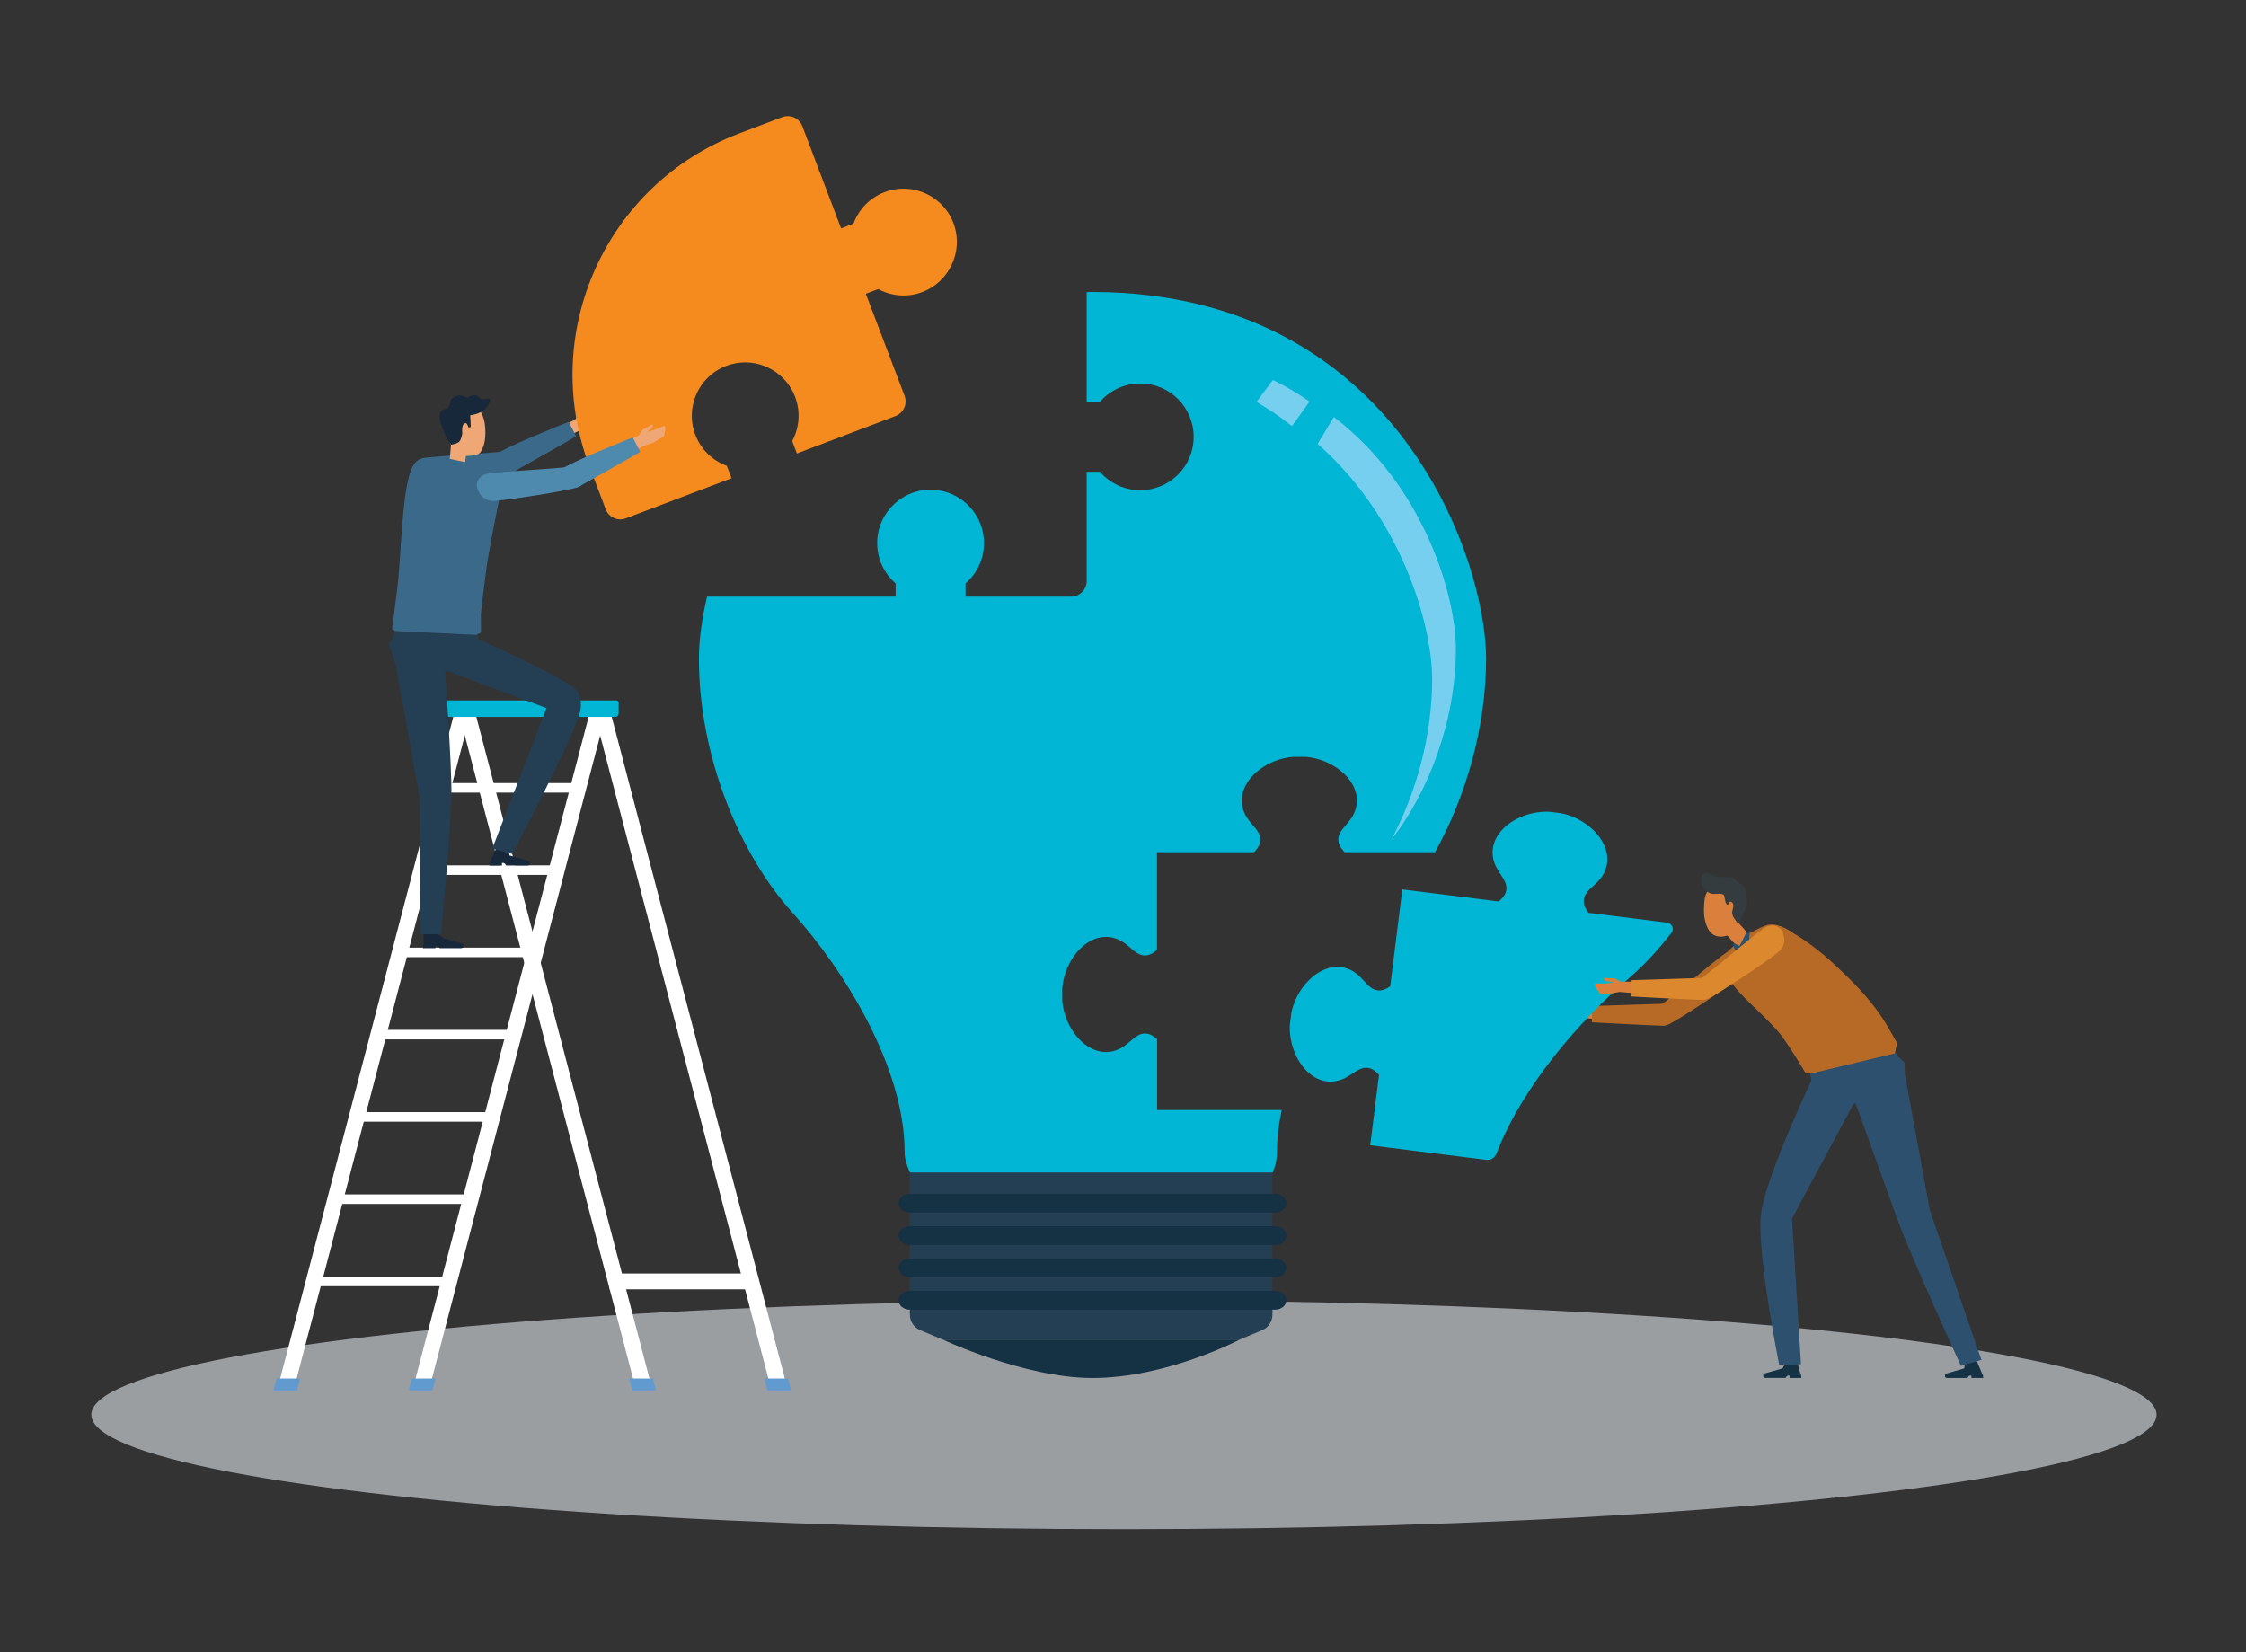
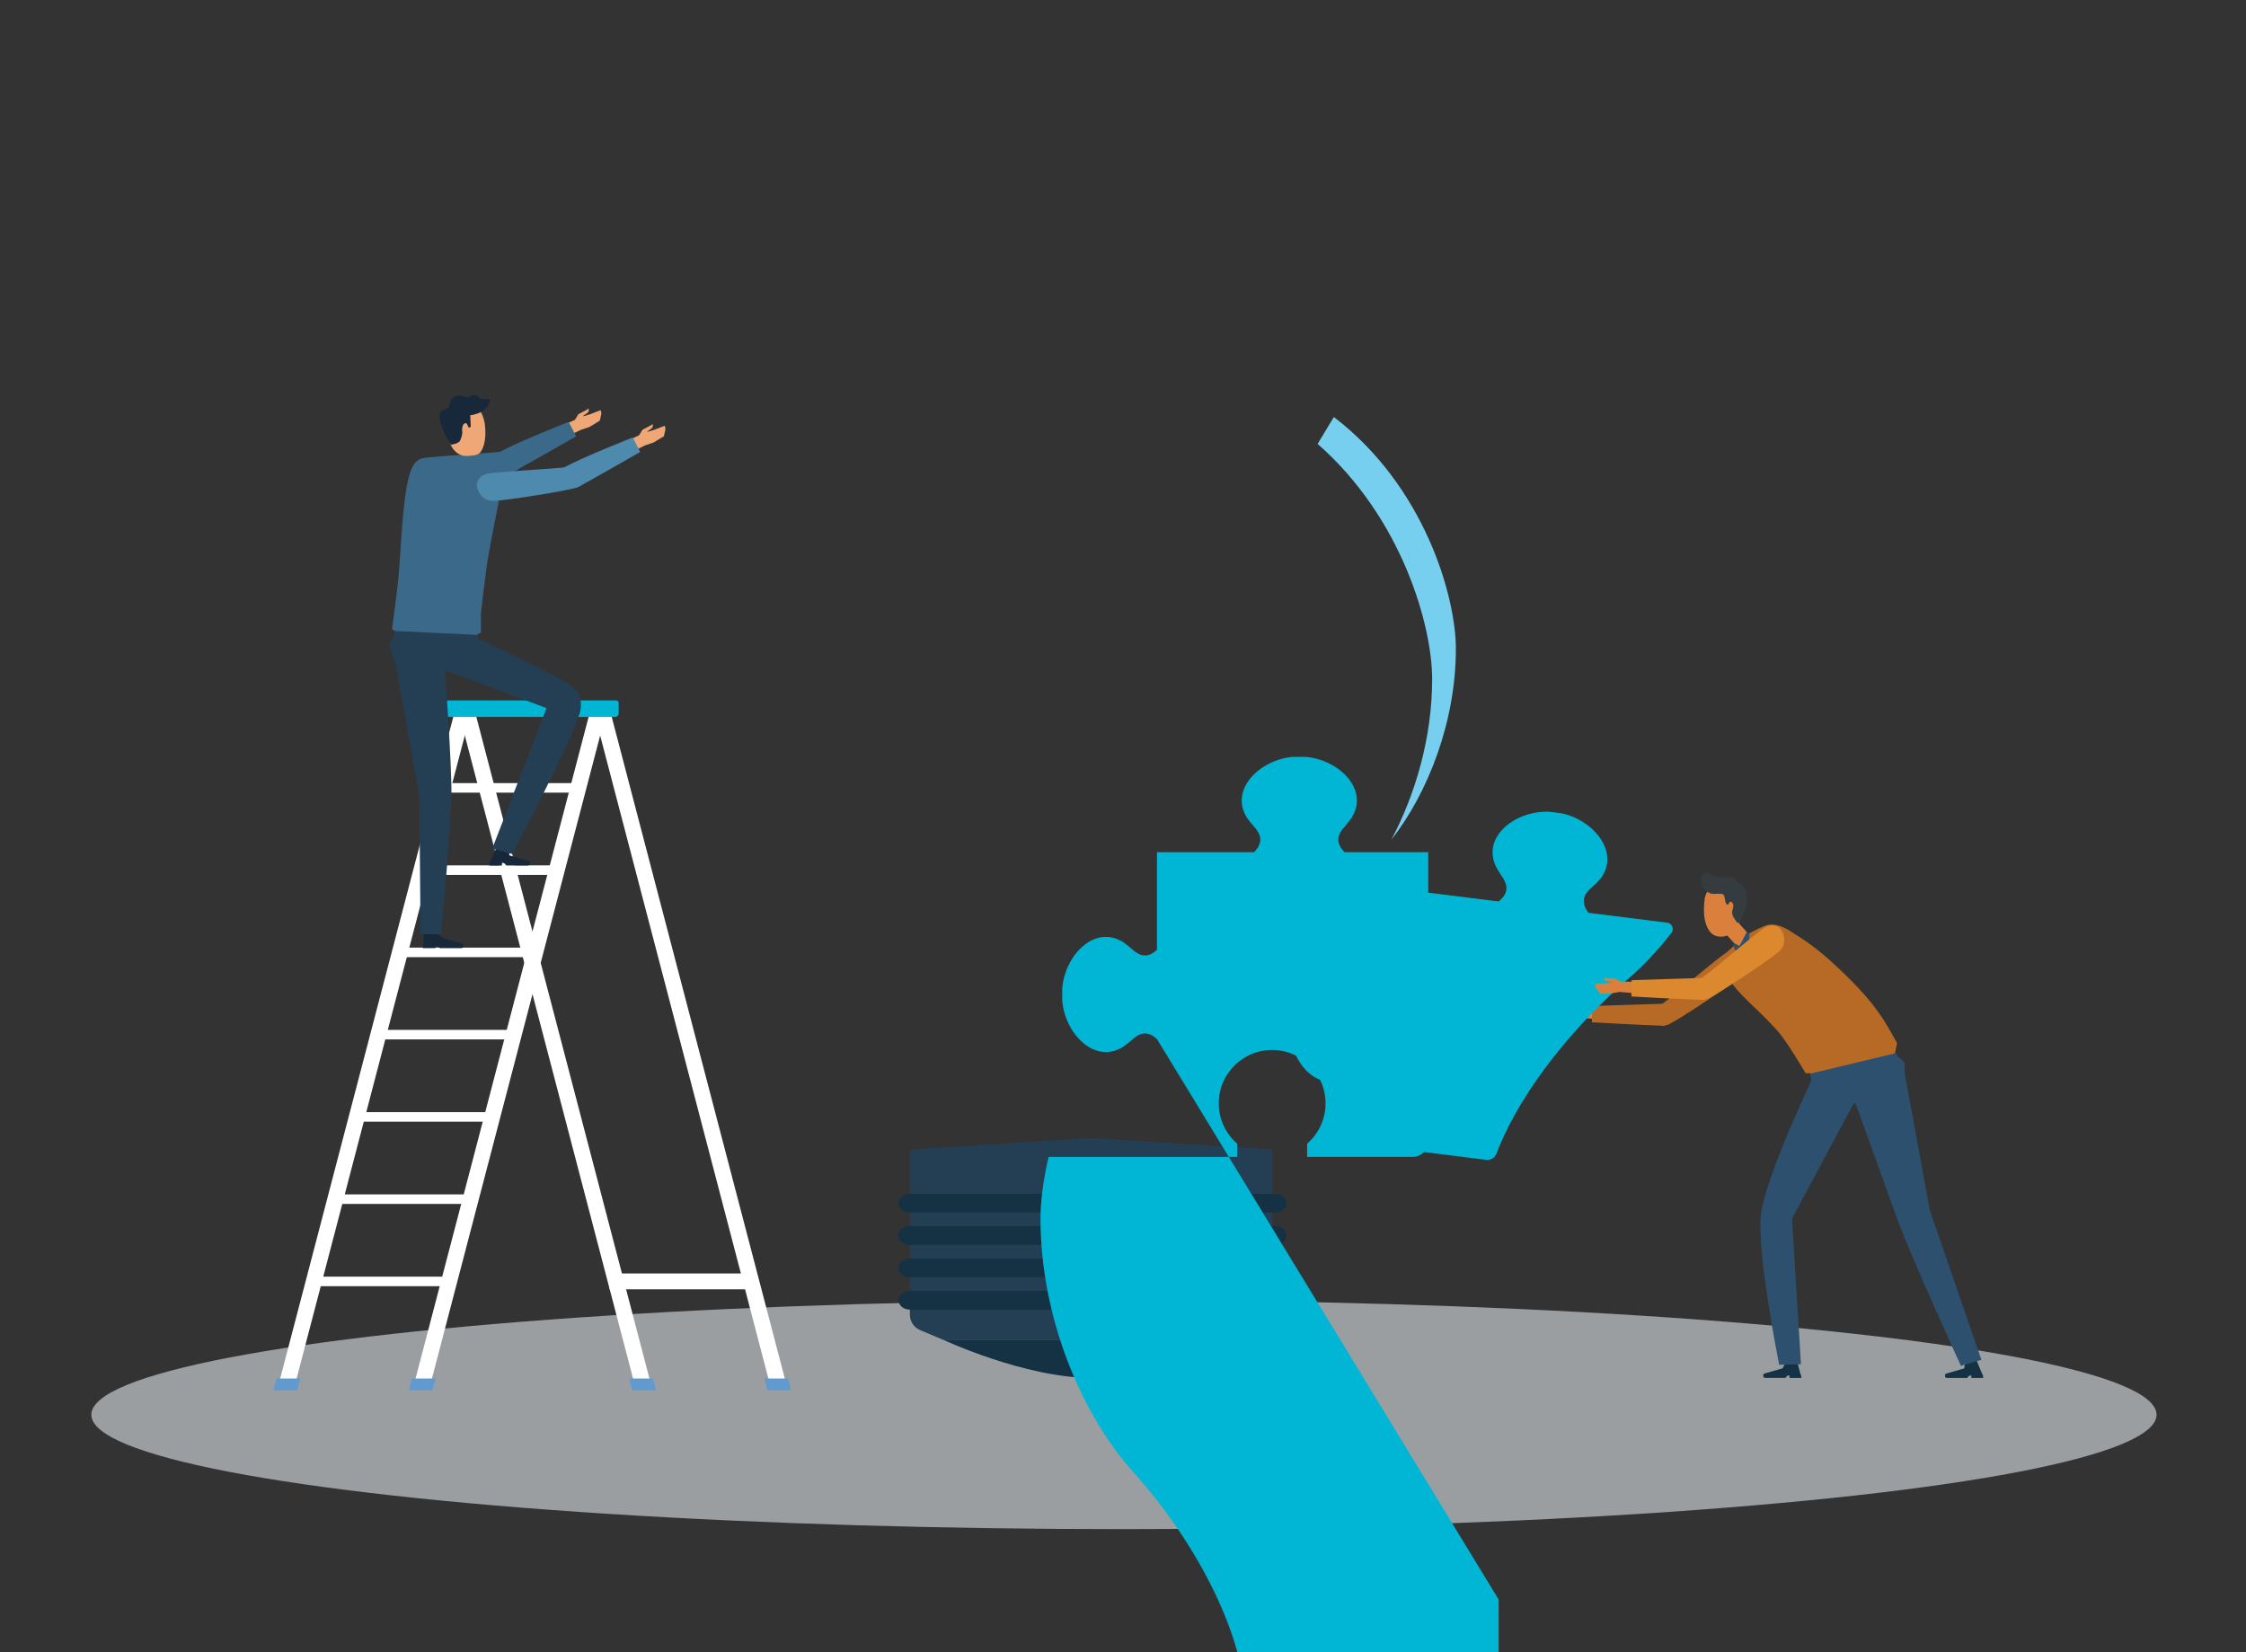
<svg xmlns="http://www.w3.org/2000/svg" id="OBJECTS" version="1.1" viewBox="0 0 459.22 337.86">
  <rect x="0" y="0" width="459.22" height="337.86" fill="#333333" stroke="none" />
  <defs>
    <style>
      .st0 {
        fill: #efa775;
      }

      .st1 {
        fill: #162839;
      }

      .st2 {
        fill: #619ace;
      }

      .st3 {
        fill: #76cfef;
      }

      .st4 {
        fill: #00b6d4;
      }

      .st5 {
        fill: #243f54;
      }

      .st6 {
        fill: #3b698a;
      }

      .st7 {
        fill: #f58a1f;
      }

      .st8 {
        fill: #fff;
      }

      .st9 {
        fill: #db882e;
      }

      .st10 {
        fill: #da803c;
      }

      .st11 {
        fill: #4e8aae;
      }

      .st12 {
        fill: #e2e8ed;
        opacity: .59;
      }

      .st13 {
        fill: #2d506e;
      }

      .st14 {
        fill: #153144;
      }

      .st15 {
        fill: #353c40;
      }

      .st16 {
        fill: #b66a25;
      }

      .st17 {
        fill: #9f5423;
      }
    </style>
  </defs>
  <ellipse class="st12" cx="229.8" cy="289.28" rx="211.13" ry="23.4" />
  <g>
    <g>
      <g>
        <polygon class="st8" points="124.36 143.87 121 143.87 157.35 282.82 160.71 282.82 124.36 143.87" />
        <polygon class="st8" points="96.68 143.87 93.33 143.87 129.68 282.82 133.03 282.82 96.68 143.87" />
        <g>
          <path class="st2" d="M128.8,281.88h4.62s.09.03.1.08l.58,2.21c.02.07-.03.14-.11.14h-4.62s-.09-.03-.11-.08l-.58-2.21c-.02-.07.03-.14.11-.14h.01Z" />
          <path class="st2" d="M156.42,281.88h4.62s.09.03.1.08l.58,2.21c.02.07-.03.14-.1.14h-4.62s-.09-.03-.11-.08l-.58-2.21c-.02-.07.03-.14.11-.14Z" />
        </g>
      </g>
      <rect class="st8" x="124.65" y="260.4" width="27.91" height="3.24" />
    </g>
    <g>
      <g>
        <g>
          <rect class="st8" x="89.92" y="160.13" width="27.91" height="1.95" />
          <rect class="st8" x="85.74" y="176.95" width="27.91" height="1.95" />
          <rect class="st8" x="81.76" y="193.77" width="27.91" height="1.95" />
          <rect class="st8" x="77.62" y="210.59" width="27.91" height="1.95" />
          <rect class="st8" x="73.87" y="227.41" width="27.91" height="1.95" />
          <rect class="st8" x="68.73" y="244.23" width="27.91" height="1.95" />
          <rect class="st8" x="64.44" y="261.05" width="27.91" height="1.95" />
        </g>
        <g>
          <g>
            <polygon class="st8" points="96.74 143.87 93.39 143.87 57.04 282.82 60.4 282.82 96.74 143.87" />
            <polygon class="st8" points="124.42 143.87 121.06 143.87 84.72 282.82 88.07 282.82 124.42 143.87" />
          </g>
          <path class="st4" d="M125.72,146.6h-33.83c-.42,0-.75-.34-.75-.75v-2.14c0-.26.21-.48.48-.48h34.39c.26,0,.48.21.48.48v2.14c0,.42-.34.75-.75.75h-.02Z" />
        </g>
      </g>
      <g>
        <path class="st2" d="M61.24,281.88h-4.62s-.09.03-.11.08l-.58,2.21c-.02.07.03.14.11.14h4.62s.09-.03.11-.08l.58-2.21c.02-.07-.03-.14-.1-.14h-.01Z" />
        <path class="st2" d="M88.92,281.88h-4.61s-.09.03-.11.08l-.58,2.21c-.02.07.03.14.11.14h4.61s.09-.03.11-.08l.58-2.21c.02-.07-.03-.14-.11-.14Z" />
      </g>
    </g>
  </g>
  <g>
    <g>
      <g>
        <path class="st5" d="M260.18,235.03l-36.89-2.29h-.37l-36.88,2.3v33.8c0,1.37.82,2.61,2.08,3.14l4.61,1.94h60.74l4.61-1.94c1.26-.53,2.08-1.77,2.08-3.14v-33.8h.02Z" />
        <path class="st14" d="M192.74,273.91s16.74,7.86,30.62,7.86c15.24,0,30.12-7.86,30.12-7.86h-60.74,0Z" />
      </g>
      <g>
        <path class="st14" d="M263.01,246.03c0,1.06-1.02,1.91-2.27,1.91h-74.75c-1.25,0-2.27-.85-2.27-1.91h0c0-1.06,1.02-1.91,2.27-1.91h74.75c1.25,0,2.27.85,2.27,1.91h0Z" />
        <path class="st14" d="M263.01,252.65c0,1.06-1.02,1.91-2.27,1.91h-74.75c-1.25,0-2.27-.86-2.27-1.91h0c0-1.06,1.02-1.91,2.27-1.91h74.75c1.25,0,2.27.86,2.27,1.91h0Z" />
        <path class="st14" d="M263.01,259.26c0,1.06-1.02,1.91-2.27,1.91h-74.75c-1.25,0-2.27-.86-2.27-1.91h0c0-1.06,1.02-1.91,2.27-1.91h74.75c1.25,0,2.27.86,2.27,1.91h0Z" />
        <path class="st14" d="M263.01,265.88c0,1.06-1.02,1.91-2.27,1.91h-74.75c-1.25,0-2.27-.85-2.27-1.91h0c0-1.06,1.02-1.91,2.27-1.91h74.75c1.25,0,2.27.86,2.27,1.91h0Z" />
      </g>
    </g>
    <g>
-       <path class="st4" d="M236.56,212.48c-.05-.05-.1-.09-.16-.14-2.39-2.12-4.14-.27-4.42-.17,0,0-1.75,1.51-2.4,1.92-5.77,3.57-11.85-2.72-12.39-9.49v-.32h0v-1.86h0v-.32c.53-6.77,6.61-13.06,12.39-9.49.65.4,2.4,1.92,2.4,1.92.28.1,2.03,1.95,4.42-.17.06-.05.11-.1.16-.14v-19.96h19.85c.07-.08.16-.18.26-.29,2.12-2.39.27-4.14.17-4.42,0,0-1.51-1.75-1.92-2.4-3.57-5.77,2.72-11.85,9.49-12.39h2.18c.18,0,.3,0,.32,0,6.77.53,13.06,6.61,9.49,12.39-.4.65-1.92,2.4-1.92,2.4-.1.28-1.95,2.03.17,4.42.1.11.19.21.26.29h18.5c6.23-11.23,10.44-25.33,10.44-39.64,0-20.22-18.28-74.69-80.28-74.92h0c-.07,0-.13,0-.19,0h-.19c-.34,0-.67.02-1.01.03v22.45h2.71c2-2.31,4.95-3.77,8.25-3.77,6.03,0,10.92,4.89,10.92,10.92s-4.89,10.91-10.92,10.91c-3.29,0-6.24-1.46-8.25-3.77h-2.71v22.34c0,1.77-1.43,3.2-3.2,3.2h-21.56v-2.71c2.56-2.22,4.08-5.61,3.71-9.34-.51-5.27-4.87-9.47-10.16-9.8-6.35-.4-11.62,4.63-11.62,10.89,0,3.29,1.46,6.24,3.77,8.25v2.71h-38.56c-1.14,4.89-1.66,9.23-1.66,12.61,0,20.26,8.41,40.14,19.12,51.99,10.7,11.85,22.94,31.73,22.94,48.93,0,1.56.52,2.96,1.1,4.21h74.14c.57-1.25.89-2.64.89-4.21,0-2.8.35-5.66.97-8.56h-25.48v-14.5h-.02Z" />
-       <g>
-         <path class="st3" d="M260.26,77.7l-3.36,4.48c2.6,1.51,5.01,3.17,7.26,4.95l3.6-5.03c-2.32-1.6-4.81-3.09-7.5-4.4Z" />
+       <path class="st4" d="M236.56,212.48c-.05-.05-.1-.09-.16-.14-2.39-2.12-4.14-.27-4.42-.17,0,0-1.75,1.51-2.4,1.92-5.77,3.57-11.85-2.72-12.39-9.49v-.32h0v-1.86h0v-.32c.53-6.77,6.61-13.06,12.39-9.49.65.4,2.4,1.92,2.4,1.92.28.1,2.03,1.95,4.42-.17.06-.05.11-.1.16-.14v-19.96h19.85c.07-.08.16-.18.26-.29,2.12-2.39.27-4.14.17-4.42,0,0-1.51-1.75-1.92-2.4-3.57-5.77,2.72-11.85,9.49-12.39h2.18c.18,0,.3,0,.32,0,6.77.53,13.06,6.61,9.49,12.39-.4.65-1.92,2.4-1.92,2.4-.1.28-1.95,2.03.17,4.42.1.11.19.21.26.29h18.5h0c-.07,0-.13,0-.19,0h-.19c-.34,0-.67.02-1.01.03v22.45h2.71c2-2.31,4.95-3.77,8.25-3.77,6.03,0,10.92,4.89,10.92,10.92s-4.89,10.91-10.92,10.91c-3.29,0-6.24-1.46-8.25-3.77h-2.71v22.34c0,1.77-1.43,3.2-3.2,3.2h-21.56v-2.71c2.56-2.22,4.08-5.61,3.71-9.34-.51-5.27-4.87-9.47-10.16-9.8-6.35-.4-11.62,4.63-11.62,10.89,0,3.29,1.46,6.24,3.77,8.25v2.71h-38.56c-1.14,4.89-1.66,9.23-1.66,12.61,0,20.26,8.41,40.14,19.12,51.99,10.7,11.85,22.94,31.73,22.94,48.93,0,1.56.52,2.96,1.1,4.21h74.14c.57-1.25.89-2.64.89-4.21,0-2.8.35-5.66.97-8.56h-25.48v-14.5h-.02Z" />
+       <g>
        <path class="st3" d="M297.67,132.66c0-10.66-6.39-33.22-24.95-47.39l-3.32,5.5c17.35,15.21,23.42,37.31,23.42,48.07,0,11.81-3.34,23.45-8.36,32.89,7.54-9.62,13.21-24.21,13.21-39.07Z" />
      </g>
    </g>
  </g>
  <g>
    <g>
      <g>
        <polygon class="st10" points="354.76 187.93 352.22 190.24 356.41 194.92 358.96 192.61 354.76 187.93" />
        <g>
          <path class="st10" d="M348.49,187.69c.32,1.59.97,3.85,3.35,3.84,2.04,0,3.83-1.63,4.03-4.01.02-.23.27-2.26.42-3.66.08-.74-.42-1.42-1.15-1.56l-4.66-.91c-.94-.08-1.77,1.33-1.92,2.26-.24,1.55-.19,3.4-.06,4.04h-.01Z" />
          <path class="st15" d="M355.79,188.51l.6-1.69s.64-1.22.74-1.7c.13-.61,0-1.36-.03-1.9-.11-2.56-1.74-2.46-2.27-3.33-.71-1.18-3.08.13-5.15-1.1-.92-.54-1.44-.25-1.67.28-.37.88-.02,2.17.36,2.61.49.56,1.24,1.17,2.1,1.11,1.21-.08,1.87-.05,2.02.29.2.47.22,1.87.73,1.91.21.02.35-.61.56-.61.43,0,.56.43.61.63.03.12.01.42-.02.54-.06.21-.2.74-.22.96-.03.32.15.86.31,1.1.19.28.69,1,.69,1l.41.13.21-.25.02.02Z" />
        </g>
      </g>
      <path class="st16" d="M370.1,219.44l-.92.02s-3.81-6.54-5.85-8.79c-4.49-4.94-7.42-6.81-9.85-10.51-1.11-1.69-3.05-3.35-.35-5.5.43-.34,1.67-1.54,1.67-1.54l.86.34,1.78-2.5s2.29-1.22,3.39-1.65c2.06-.81,4.39.45,6.02,1.62,0,0,3.56,2.01,7.59,5.7,6.02,5.52,8.59,8.69,10.8,12.09.72,1.1,2.63,4.56,2.63,4.56l-.48,2.43.38,1.32-17.15,3.94-.49-1.53h-.03Z" />
      <g>
        <path class="st13" d="M354.49,192.78l1.17.68s-.42,1.17-.49,1.37c-.04.12-.68-1.09-.68-1.09l-.04-.92.04-.04h0Z" />
        <g>
          <polygon class="st13" points="355.31 195.41 356.46 194.28 356.77 193.32 355.98 192.92 355.66 193.45 354.94 193.94 355.31 195.41" />
          <polygon class="st17" points="355.7 195.23 355.75 196.07 355.63 196.4 355.48 196.07 355.6 195.23 355.7 195.23" />
        </g>
        <polygon class="st13" points="355.66 193.46 355.71 193.44 357.54 194.01 357.71 190.89 357.2 190.5 357.16 190.53 355.66 193.46" />
      </g>
      <g>
        <g>
          <polygon class="st10" points="319.78 205.28 319.79 205.23 320.44 205.28 322.17 205.35 323.14 205.98 328.06 206.05 328.05 208.51 323.06 208.11 321.25 208.43 319.11 208.5 318.15 207.1 318.03 206.56 318.09 206.39 320.15 206.38 321.61 206.19 321.73 206.07 320.66 205.96 320.06 205.77 319.78 205.28" />
          <g>
            <path class="st16" d="M338.63,208.94c-.64-.93-.37-2.43,1.19-3.62,3.61-2.73,8.52-7.06,12.37-9.98,1.75-1.33,3.17-.85,3.85-.03.56.69,1.45,3-.45,4.61-2.22,1.9-12.32,8.54-14.13,9.4-.87.41-2.02.78-2.83-.39h0Z" />
            <path class="st16" d="M325.52,205.71s10.83-.36,15.31-.49c1.23-.04,1.86.93,1.59,2.42-.22,1.21-1.14,2.14-2.75,2.09-3.7-.11-14.19-.69-14.19-.69l.04-3.33h0Z" />
          </g>
        </g>
        <path class="st4" d="M341.74,190.8c.63-.81.15-2-.87-2.13l-16.09-2.02c-.06-.09-.14-.2-.22-.32-1.8-2.64.25-4.14.38-4.41,0,0,1.72-1.55,2.2-2.15,4.26-5.29-1.23-12.1-7.88-13.47-.02,0-.14-.02-.32-.04h0s-.46-.06-.92-.12c-.46-.06-.88-.11-.92-.12h0c-.18,0-.3-.03-.32-.03-6.78-.31-13.78,4.93-10.96,11.11.32.7,1.6,2.62,1.6,2.62.06.29,1.68,2.25-.72,4.36-.11.1-.21.18-.29.25l-19.4-2.43-.29-.04-2.48,19.81c-.06.04-.12.08-.18.12-2.64,1.8-4.14-.25-4.41-.38,0,0-1.55-1.72-2.15-2.2-5.29-4.26-12.1,1.23-13.47,7.88,0,.02-.02.14-.04.32h0s-.05.46-.11.92c-.06.46-.11.88-.12.92h0c-.02.18-.04.3-.04.32-.31,6.78,4.93,13.78,11.11,10.96.7-.32,2.62-1.6,2.62-1.6.29-.06,2.25-1.68,4.36.72.05.06.1.11.14.16l-1.8,14.38,23.73,2.98c.91.11,1.76-.42,2.09-1.28,5.32-13.87,17.21-27.34,26.99-35.77,3.04-2.62,6-5.78,8.76-9.34l.02.02Z" />
      </g>
      <g>
        <polygon class="st10" points="327.85 200.01 327.86 199.95 328.51 200 330.25 200.08 331.22 200.71 336.13 200.78 336.12 203.24 331.13 202.83 329.33 203.15 327.19 203.23 326.22 201.82 326.11 201.29 326.17 201.11 328.22 201.1 329.69 200.92 329.81 200.79 328.73 200.68 328.13 200.5 327.85 200.01" />
        <g>
          <path class="st9" d="M346.7,203.66c-.64-.93-.37-2.43,1.19-3.62,3.61-2.73,8.52-7.06,12.37-9.98,1.75-1.33,3.17-.85,3.85-.03.56.69,1.45,3-.45,4.61-2.22,1.9-12.32,8.54-14.13,9.4-.87.41-2.02.78-2.83-.39h0Z" />
          <path class="st9" d="M333.6,200.43s10.83-.36,15.31-.49c1.23-.04,1.86.93,1.59,2.42-.22,1.21-1.14,2.14-2.75,2.09-3.7-.11-14.19-.69-14.19-.69l.04-3.33h0Z" />
        </g>
      </g>
    </g>
    <g>
      <path class="st14" d="M365.78,281.26h.1l.02.5h2.41l-.07-.67h-.08l-.67-2.51-2.46.15-.15.32-.43.75-3.65,1.05s-.29.13-.28.28v.29l.02.17s.04.08.34.16h4.19l.25-.34.25-.15h.21Z" />
      <path class="st14" d="M402.96,281.26h.1l.02.5h2.41l-.07-.67h-.08l-1.26-3.03-2.34.68-.02.34-.1.73-3.65,1.05s-.29.13-.28.28v.29l.02.17s.04.08.34.16h4.19l.25-.34.25-.15h.22Z" />
      <path class="st13" d="M360.05,248.25c-.92,7.71,3.72,30.82,3.72,30.82l4.46-.11-1.83-29.8,12.53-23.38.45-.2s6.46,17.94,8.6,23.85c2.78,7.65,12.95,29.86,12.95,29.86l4.19-1.23-10.56-30.63-5.09-27.79-.07-2.37-1.48-1.35-.25-.59-17.59,4.23.3,1.34s-9.45,19.96-10.33,27.35h0Z" />
    </g>
  </g>
  <g>
    <g>
      <g>
        <polygon class="st0" points="120.39 83.61 120.35 83.56 119.79 83.89 118.25 84.7 117.57 85.83 113.25 87.87 114.31 90.08 118.77 87.89 120.52 87.31 122.64 86.02 122.96 84.57 122.9 84.19 122.78 83.87 120.68 84.7 119.36 85.1 119.2 85.04 119.88 84.59 120.35 84.17 120.39 83.61" />
        <g>
          <path class="st6" d="M106.44,94.36c-.16-1.12-1.07-2.25-3.01-2.06-4.51.44-11.35.79-16.17,1.26-2.19.21-2.91,1.52-2.85,2.59.05.88.97,3.19,3.46,3.09,2.92-.11,14.85-2.07,16.76-2.66.92-.29,2.01-.79,1.82-2.2v-.02Z" />
          <path class="st6" d="M116.26,86.27s-10.27,4.04-13.99,6.1c-1.07.59-1.14,2.02-.23,3.23.74.98,2.07,1.34,3.48.57,3.26-1.77,12.28-6.95,12.28-6.95l-1.54-2.96h0Z" />
        </g>
      </g>
      <g>
        <g>
-           <polygon class="st0" points="92.24 90.72 95.52 90.95 94.94 95.99 91.8 95.65 92.24 90.72" />
          <path class="st0" d="M98.28,92.41c-.43.63-1.49.78-2.83.83-1.89.08-3.51-1.62-3.63-3.83-.02-.31-.86-3.04-.36-4.63.22-.71.95-1.09,1.39-1.27.68-.27,1.54-.78,2.83-.74.65.02,1.85.48,2.29.95.52.55,1.03,2.04,1.13,2.79.2,1.49.37,4.17-.83,5.89h.01Z" />
        </g>
        <path class="st1" d="M89.96,86.02c-.06-.39-.21-1.22.24-1.88.36-.55,1.05-.39,1.46-.81.42-.43.29-1.46.81-1.9.41-.35,1.03-.6,1.6-.55.84.07,1.23.38,1.58.41.18.01.37-.27.74-.4.28-.09.56-.16.84-.09.57.14.69.55,1.04.73.7.33,1.84-.23,1.91.17.11.62-.61,1.53-1.08,2.02-.82.85-2.7,1.19-2.97,1.2l.06.84c.05.62.02,1.24.06,1.53l-.42.16s-.32-.85-.53-.92c-.19-.07-.6.22-.66.45-.11.38-.22.63-.12,1.52.03.26-.3,1.45-.54,1.73-.49.58-1.8.7-1.8.7,0,0-.75-1.36-1.07-1.8,0,0-1.01-2.3-1.14-3.12h0Z" />
      </g>
      <path class="st6" d="M95.43,94.56l.02.38s3.22,1.08,4.29,1.54c1.26.54,1.94,1.31,2.28,2.18.56,1.46.37,2.13.06,3.43,0,0-1.44,6.98-2.28,11.86-.53,3.07-1.49,11.62-1.49,11.62l.04,3.78-.81.39.1.96-16.93-.58.06-1.11-.61-.38s1.06-7.93,1.26-10.07c.55-5.71.82-16.26,2.24-21.28.52-1.85,1.07-2.6,1.85-3.14.71-.49,1.17-.49,2.96-.33,1.48.13,2.74.29,2.74.29l.29-.36s3.93.82,3.93.82Z" />
      <g>
-         <path class="st7" d="M127.96,105.99l21.61-8.2-.96-2.53c-2.87-1.05-5.28-3.29-6.45-6.37-2.28-6.02,1.11-12.8,7.52-14.45,5.03-1.3,10.36,1.23,12.56,5.93,1.54,3.3,1.3,6.91-.27,9.83l.96,2.53,20.16-7.65c1.65-.63,2.49-2.48,1.86-4.13l-7.92-20.88,2.53-.96c2.73,1.47,6.07,1.78,9.19.54,5.29-2.09,8.12-8.06,6.39-13.47-1.93-6-8.45-9.09-14.27-6.89-3.08,1.17-5.32,3.58-6.37,6.45l-2.53.96-7.92-20.88c-.63-1.65-2.48-2.49-4.13-1.86l-8.81,3.34c-27.24,10.33-40.94,40.79-30.61,68.03l3.34,8.81c.63,1.65,2.48,2.49,4.13,1.86h-.01Z" />
        <g>
          <polygon class="st0" points="133.49 86.79 133.46 86.74 132.89 87.07 131.36 87.88 130.67 89.01 126.35 91.05 127.42 93.27 131.88 91.08 133.62 90.49 135.75 89.2 136.06 87.75 136.01 87.37 135.89 87.06 133.79 87.88 132.47 88.28 132.3 88.22 132.99 87.78 133.45 87.35 133.49 86.79" />
          <g>
            <path class="st11" d="M119.54,97.54c-.16-1.12-1.07-2.25-3.01-2.06-4.51.44-11.35.79-16.17,1.26-2.19.21-2.91,1.52-2.85,2.59.05.88.97,3.19,3.46,3.09,2.92-.11,14.85-2.07,16.76-2.66.92-.29,2.01-.79,1.82-2.2v-.02Z" />
            <path class="st11" d="M129.37,89.46s-10.27,4.04-13.99,6.1c-1.07.59-1.14,2.02-.23,3.23.74.98,2.07,1.34,3.48.57,3.26-1.77,12.28-6.95,12.28-6.95l-1.54-2.96h0Z" />
          </g>
        </g>
      </g>
    </g>
    <g>
      <g>
        <path class="st1" d="M89.15,193.35h-.11l-.02.53h-2.56l.07-.71h.08v-2.6h2.67l.06.34,1.23.9,3.88,1.11s.31.13.3.3v.31l-.02.18s-.05.08-.36.17h-4.45l-.27-.36-.26-.16h-.24Z" />
        <path class="st1" d="M102.75,176.45h-.11l-.02.54h-2.56l.07-.71h.08l1.4-3.18,2.4.69.06.34.09.78,3.88,1.11s.31.13.3.3v.31l-.02.18s-.05.08-.36.17h-4.45l-.27-.36-.26-.16h-.23Z" />
      </g>
      <path class="st5" d="M80.89,135.82l4.85,26.92.25,28.32,4.18-.07s2.05-21.35,2.13-28.5c.07-6.33-1.31-25.28-1.31-25.28l.3-.07,20.46,7.66-11.1,28.72,4.08,1.11s11.29-21.22,13.78-28.72c.41-1.24.57-4-1.27-5.35-4.09-2.99-19.54-9.94-19.54-9.94l-.09-.79-9.63-.46h0l-7.26-.34-.14,1.01-1.04,1.72,1.34,4.07h0Z" />
    </g>
  </g>
</svg>